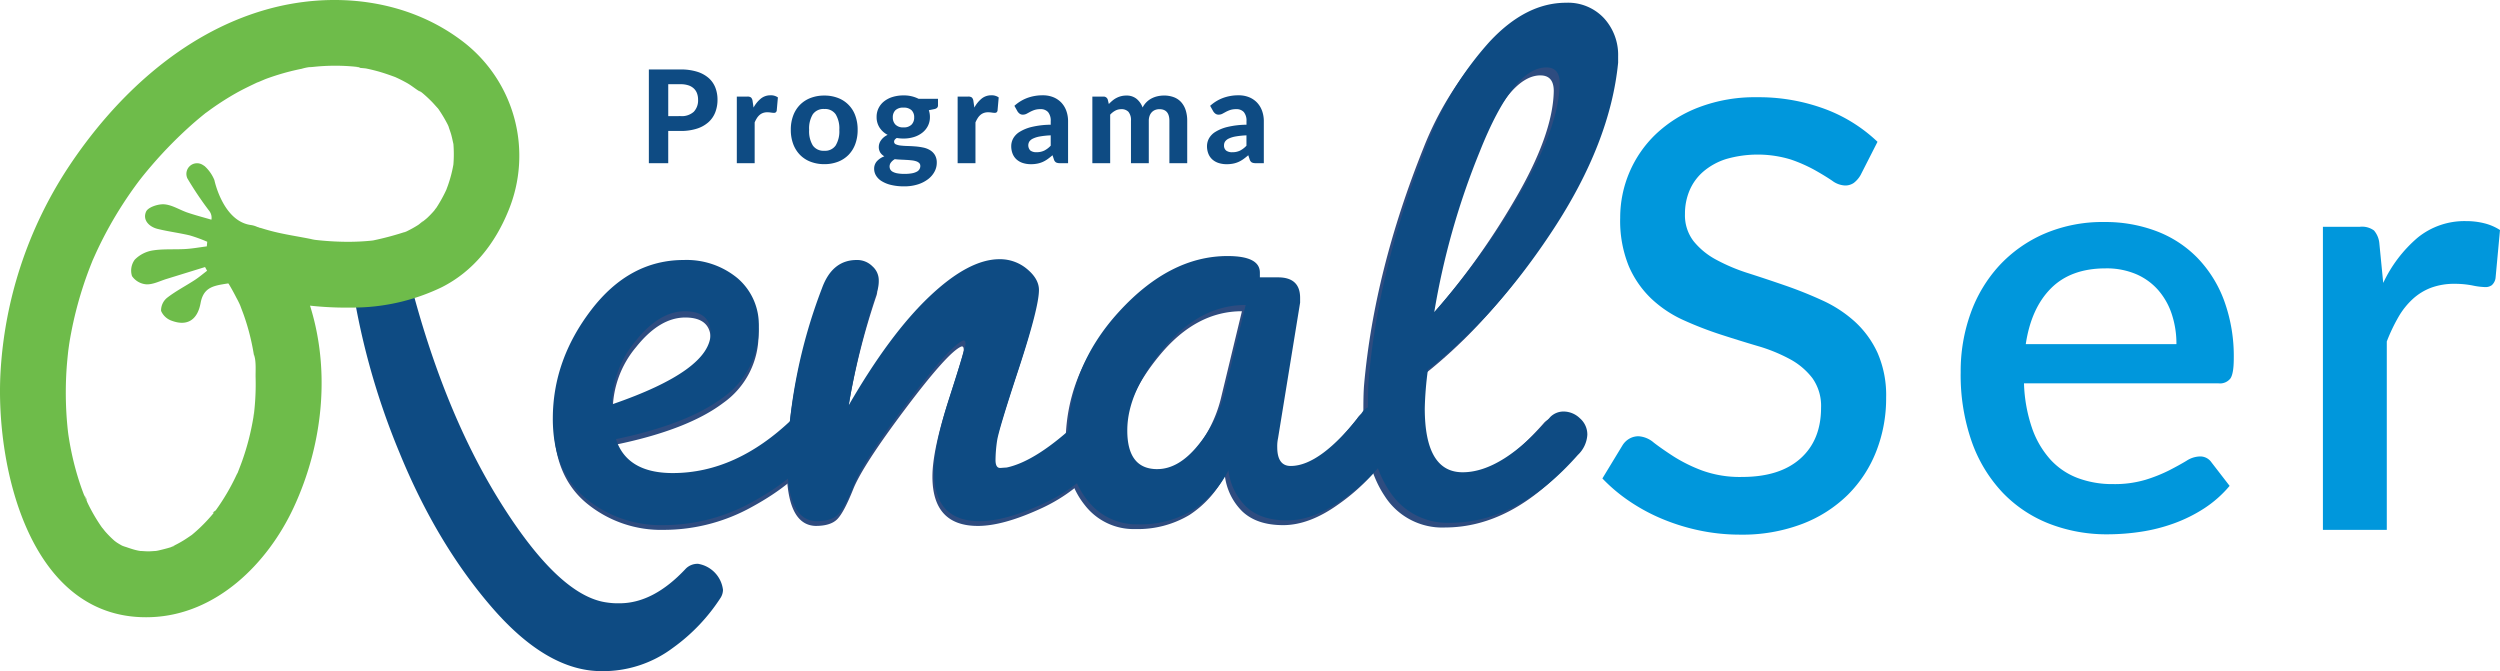
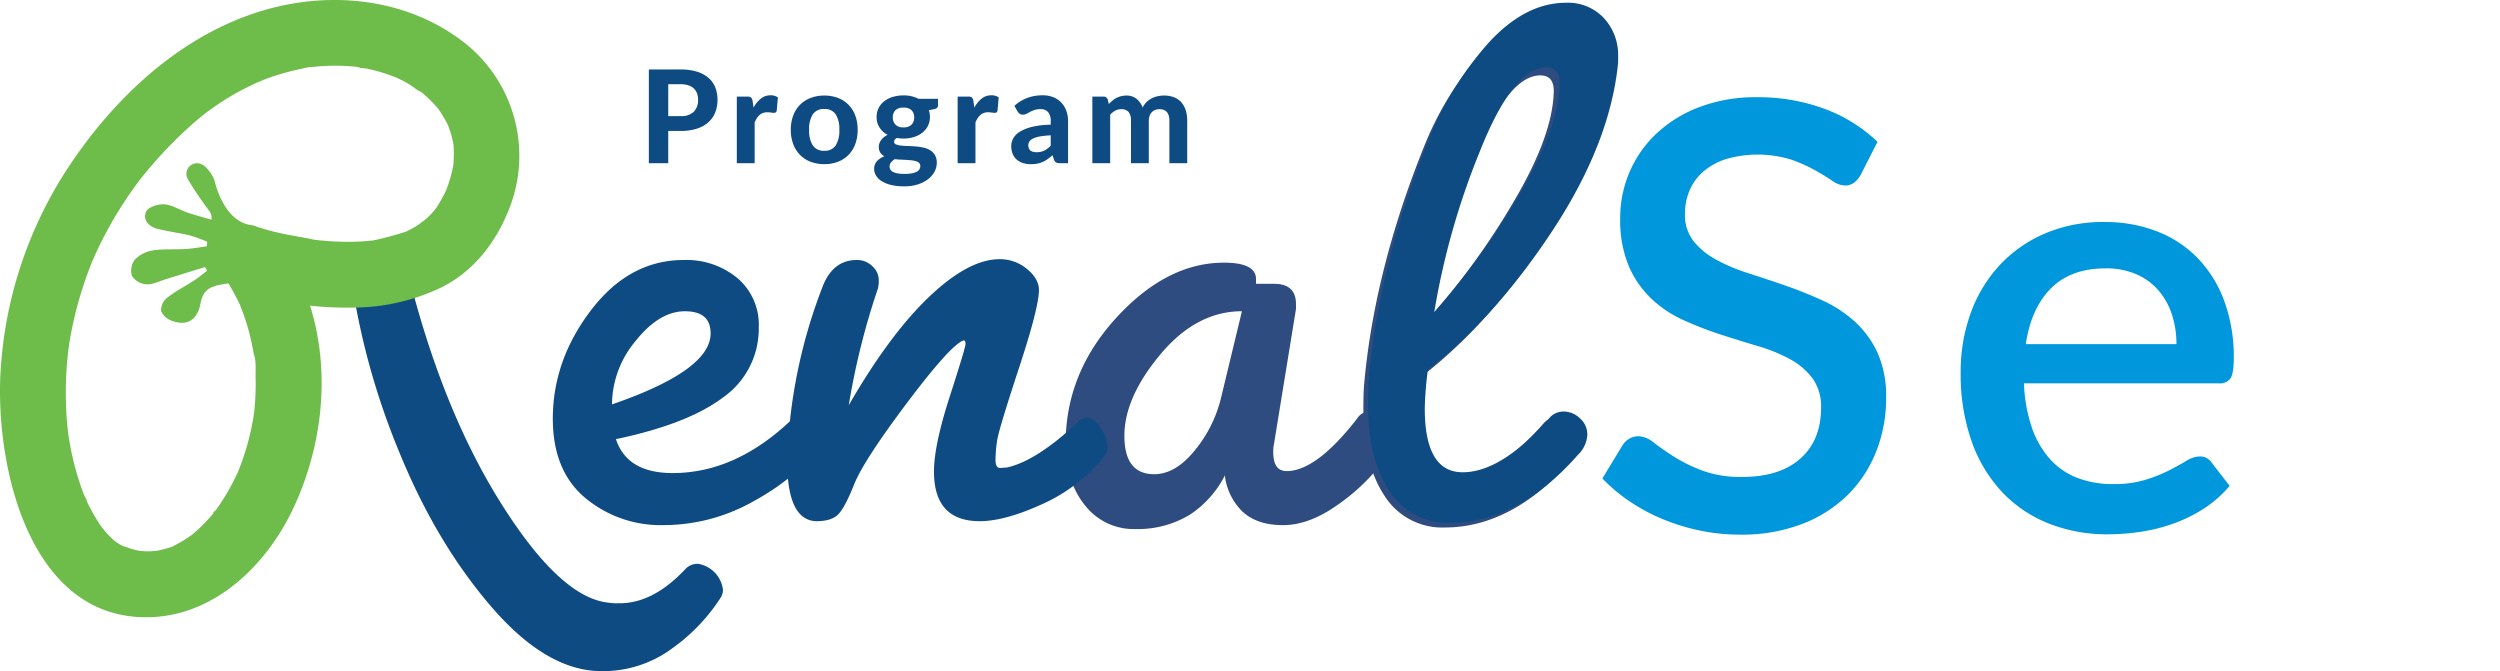
<svg xmlns="http://www.w3.org/2000/svg" id="Grupo_7017" data-name="Grupo 7017" width="590.953" height="158.645" viewBox="0 0 590.953 158.645">
  <defs>
    <clipPath id="clip-path">
      <rect id="Rectángulo_1095" data-name="Rectángulo 1095" width="590.953" height="158.645" fill="#0e4b83" />
    </clipPath>
  </defs>
  <g id="Grupo_7016" data-name="Grupo 7016" clip-path="url(#clip-path)">
-     <path id="Trazado_3468" data-name="Trazado 3468" d="M102.556,86.578q0-13.7,8.983-25.466T133.3,49.35a18.755,18.755,0,0,1,12.6,4.261,14.316,14.316,0,0,1,5,11.483,19.7,19.7,0,0,1-8.334,16.483q-8.336,6.3-25.189,9.817,2.591,7.966,13.335,7.964,14.817,0,27.968-12.594a3.162,3.162,0,0,1,2.315-.741,4.3,4.3,0,0,1,2.964,1.3,4.151,4.151,0,0,1,1.389,3.149,6.429,6.429,0,0,1-1.3,3.7q-4.633,6.485-14.632,11.947a42.889,42.889,0,0,1-20.838,5.464,27.665,27.665,0,0,1-18.428-6.39q-7.6-6.39-7.594-18.615M133.579,61.39q-6.022,0-11.576,6.945a23.436,23.436,0,0,0-5.556,14.91Q139.6,75.283,139.6,66.577q0-5.185-6.019-5.187" transform="translate(28.397 13.665)" fill="#2e4c80" />
-     <path id="Trazado_3469" data-name="Trazado 3469" d="M197.124,98.1q7.037-1.479,17.04-10.928a2.889,2.889,0,0,1,2.13-.741q1.389,0,2.962,2.5a8.293,8.293,0,0,1,1.574,3.889,4.882,4.882,0,0,1-.37,2.13,39.221,39.221,0,0,1-14.817,11.67q-8.889,4.076-14.817,4.075-10.743,0-10.742-11.668,0-6.114,3.7-17.6t3.7-12.316q0-.833-.37-.834h-.185q-3.153,1.3-13.243,14.725t-12.317,18.985q-2.222,5.554-3.8,7.13t-5.095,1.574q-6.853-.186-6.852-14.076a122.873,122.873,0,0,1,8.149-40.561q2.4-6.669,8.149-6.669a5.031,5.031,0,0,1,3.7,1.482,4.351,4.351,0,0,1,1.481,3.056,8,8,0,0,1-.185,2.131,170.646,170.646,0,0,0-6.852,27.41Q169.71,66.8,178.973,58t16.483-8.8a9.826,9.826,0,0,1,6.483,2.315q2.779,2.318,2.779,4.908,0,4.076-4.723,18.428T194.9,91.8a32.339,32.339,0,0,0-.37,4.538q0,1.946,1.2,1.853c.8-.061,1.264-.093,1.389-.093" transform="translate(40.325 13.625)" fill="#2e4c80" />
    <path id="Trazado_3470" data-name="Trazado 3470" d="M197.272,91.41q0-16.667,11.947-29.726t25.466-13.058q7.592,0,7.594,3.889v1.11h4.26q5.183,0,5.185,4.816v1.112L246.538,91.41a8.79,8.79,0,0,0-.185,2.038q0,4.446,3.149,4.444,7.037,0,16.67-12.409a3.494,3.494,0,0,1,2.592-1.668q1.85,0,3.15,2.872a12.539,12.539,0,0,1,1.3,5,10.9,10.9,0,0,1-.37,3.243,47.674,47.674,0,0,1-11.114,10.833q-6.855,4.909-13.056,4.908t-9.632-3.241a14.236,14.236,0,0,1-4.168-8.8V99a24.282,24.282,0,0,1-8.334,9.261,23.762,23.762,0,0,1-12.779,3.334,14.564,14.564,0,0,1-11.947-5.65q-4.541-5.646-4.538-14.537m20.93,7.222q5,0,9.538-5.556a31.058,31.058,0,0,0,6.2-12.225l5-20.742q-10.745,0-19.263,10.187t-8.519,19.261q0,9.077,7.038,9.075" transform="translate(54.623 13.464)" fill="#2e4c80" />
    <path id="Trazado_3471" data-name="Trazado 3471" d="M271.652,124.121a16.135,16.135,0,0,1-14.262-7.5q-5-7.5-5-20.466,0-3.89.185-5.927,2.4-26.851,14.076-55.933a76.187,76.187,0,0,1,14.26-23.061q8.516-9.167,17.966-9.168a11.518,11.518,0,0,1,8.89,3.612,12.738,12.738,0,0,1,3.334,8.983V16.14Q309.25,34.85,295.916,55.221t-29.45,32.967a78.813,78.813,0,0,0-.742,9.076q0,15,8.892,15,9.257,0,20.558-12.967a4.408,4.408,0,0,1,3.241-1.295,5.509,5.509,0,0,1,3.7,1.573,5.02,5.02,0,0,1,1.761,3.889,7.089,7.089,0,0,1-2.223,4.723q-14.078,15.932-30.006,15.929m22.6-106.868q-7.782,0-15.652,19.819a175.88,175.88,0,0,0-10.649,37.6,174.522,174.522,0,0,0,20.1-27.783q9.165-15.558,9.351-25.931,0-3.7-3.148-3.7" transform="translate(69.885 0.572)" fill="#2e4c80" />
    <path id="Trazado_3472" data-name="Trazado 3472" d="M102.339,85.627q0-13.8,9.048-25.65T133.3,48.132a18.888,18.888,0,0,1,12.686,4.29,14.414,14.414,0,0,1,5.035,11.565,19.843,19.843,0,0,1-8.393,16.6q-8.395,6.342-25.369,9.886,2.611,8.023,13.432,8.021,14.919,0,28.166-12.683a3.182,3.182,0,0,1,2.332-.747,4.336,4.336,0,0,1,2.985,1.3,4.186,4.186,0,0,1,1.4,3.173,6.485,6.485,0,0,1-1.306,3.73Q159.6,99.805,149.533,105.3a43.189,43.189,0,0,1-20.986,5.5,27.862,27.862,0,0,1-18.56-6.436q-7.652-6.436-7.649-18.746m31.246-25.371q-6.066,0-11.659,7a23.607,23.607,0,0,0-5.6,15.015q23.317-8.018,23.317-16.787,0-5.221-6.061-5.224" transform="translate(28.337 13.327)" fill="#0e4b83" />
    <path id="Trazado_3473" data-name="Trazado 3473" d="M197.582,97.232q7.087-1.49,17.163-11.006a2.9,2.9,0,0,1,2.144-.746q1.4,0,2.984,2.517a8.37,8.37,0,0,1,1.586,3.918,4.932,4.932,0,0,1-.373,2.146,39.513,39.513,0,0,1-14.923,11.751q-8.954,4.1-14.922,4.1-10.822,0-10.82-11.751,0-6.156,3.732-17.722t3.73-12.4c0-.559-.125-.84-.373-.84h-.186q-3.174,1.306-13.338,14.83t-12.405,19.12q-2.237,5.6-3.823,7.181t-5.129,1.586q-6.9-.188-6.9-14.177a123.787,123.787,0,0,1,8.208-40.852q2.421-6.713,8.208-6.714a5.066,5.066,0,0,1,3.73,1.491,4.383,4.383,0,0,1,1.493,3.077,8.079,8.079,0,0,1-.186,2.145,171.825,171.825,0,0,0-6.9,27.608q9.7-16.788,19.027-25.649t16.6-8.86a9.9,9.9,0,0,1,6.53,2.333q2.8,2.333,2.8,4.943,0,4.1-4.758,18.56T195.345,90.89a32.46,32.46,0,0,0-.374,4.571c0,1.305.4,1.929,1.212,1.864s1.274-.093,1.4-.093" transform="translate(40.35 13.287)" fill="#0e4b83" />
-     <path id="Trazado_3474" data-name="Trazado 3474" d="M197.732,90.492q0-16.788,12.031-29.938T235.413,47.4q7.646,0,7.647,3.918v1.119h4.29q5.219,0,5.222,4.85v1.12l-5.222,32.085a8.835,8.835,0,0,0-.186,2.052q0,4.478,3.171,4.477,7.087,0,16.787-12.5a3.52,3.52,0,0,1,2.613-1.679q1.864,0,3.172,2.891a12.635,12.635,0,0,1,1.306,5.036,10.929,10.929,0,0,1-.374,3.265,47.97,47.97,0,0,1-11.192,10.911q-6.9,4.945-13.151,4.944t-9.7-3.264a14.339,14.339,0,0,1-4.2-8.862v.374a24.471,24.471,0,0,1-8.394,9.325,23.92,23.92,0,0,1-12.872,3.359,14.674,14.674,0,0,1-12.031-5.69q-4.574-5.689-4.57-14.643m21.079,7.274q5.035,0,9.607-5.6a31.294,31.294,0,0,0,6.248-12.311L239.7,58.967q-10.822,0-19.4,10.26t-8.581,19.4q0,9.142,7.088,9.14" transform="translate(54.751 13.125)" fill="#0e4b83" />
    <path id="Trazado_3475" data-name="Trazado 3475" d="M272.643,123.435a16.243,16.243,0,0,1-14.362-7.554q-5.039-7.556-5.037-20.613,0-3.917.186-5.968,2.423-27.045,14.176-56.334A76.778,76.778,0,0,1,281.968,9.741Q290.547.509,300.063.508a11.607,11.607,0,0,1,8.955,3.637,12.837,12.837,0,0,1,3.357,9.048v1.491q-1.867,18.845-15.3,39.36t-29.66,33.2a79.607,79.607,0,0,0-.747,9.141q0,15.11,8.955,15.109,9.326,0,20.706-13.058a4.426,4.426,0,0,1,3.264-1.3,5.554,5.554,0,0,1,3.731,1.586,5.054,5.054,0,0,1,1.771,3.916,7.129,7.129,0,0,1-2.238,4.756q-14.177,16.045-30.218,16.042M295.4,15.8q-7.836,0-15.762,19.959a177.005,177.005,0,0,0-10.726,37.868,175.686,175.686,0,0,0,20.24-27.981q9.232-15.669,9.418-26.115,0-3.729-3.171-3.731" transform="translate(70.121 0.141)" fill="#0e4b83" />
    <path id="Trazado_3476" data-name="Trazado 3476" d="M98.277,129.844q13.055,15.108,25.929,15.109a27.484,27.484,0,0,0,16.882-5.5,43.8,43.8,0,0,0,11.285-11.846,3.613,3.613,0,0,0,.561-1.866,7.1,7.1,0,0,0-5.878-6.156,3.918,3.918,0,0,0-2.891,1.119q-7.65,8.207-15.669,8.208a17.051,17.051,0,0,1-2.984-.186q-11.381-1.494-25.368-23.97T78.132,49.447L64.888,50.938A172.192,172.192,0,0,0,76.454,93.283q8.765,21.452,21.823,36.561" transform="translate(17.967 13.692)" fill="#0e4b83" />
    <path id="Trazado_3477" data-name="Trazado 3477" d="M57.617,68.924a79.421,79.421,0,0,0,25.546,3.783,48.569,48.569,0,0,0,21.235-4.8c7.555-3.806,12.649-10.4,15.784-18.106a34,34,0,0,0-10.455-39.742C96.473-.272,78.648-2.251,62.725,2.323,43.047,7.974,27.12,22.9,16.057,39.683A98.268,98.268,0,0,0,.123,88.02c-1.254,22.2,6.854,59.051,35.733,57.856,15.3-.635,27.326-12.581,33.51-25.8,7.264-15.531,9.042-34.1,3.049-50.372a60.975,60.975,0,0,0-6.007-12.213c-2.217-3.409-7-5.145-10.649-2.793-3.405,2.2-5.166,7-2.793,10.649A52.471,52.471,0,0,1,55.9,70.43a19.16,19.16,0,0,1,1.223,2.616c-.069-.211-.623-1.6-.129-.271.2.535.41,1.065.6,1.6A53.027,53.027,0,0,1,59.2,79.8q.326,1.364.581,2.741c.068.365.132.733.193,1.1s.116.734.169,1.1l-.13-.967c.594,1.511.368,3.9.41,5.515q.071,2.741-.111,5.478-.09,1.356-.241,2.708c-.024.212-.406,1.848-.065.576.346-1.29-.072.377-.1.566q-.439,2.634-1.1,5.224-.655,2.542-1.528,5.019c-.287.812-.6,1.613-.913,2.416-.423,1.094.268-.31.19-.443.089.152-.516,1.152-.627,1.389a51.037,51.037,0,0,1-4.963,8.458c-.584.8-1.173.755.074-.074a4.543,4.543,0,0,0-.589.724q-.735.885-1.521,1.729a36.732,36.732,0,0,1-3.233,3.088c-1.628,1.373,1.236-.8-.478.381-.584.4-1.165.8-1.77,1.175s-1.2.707-1.818,1.025c-.245.126-.5.241-.741.366-1.648.839.358-.129.358-.128.042.25-3.5,1.1-3.865,1.173-.258.055-.532.088-.789.152-1.485.37,2.006-.1.475-.063-.673.015-1.343.1-2.019.1s-1.361-.084-2.042-.091c-1.5-.017,1.625.335.627.094-.34-.082-.695-.119-1.036-.19-1.449-.3-2.773-.859-4.177-1.292,2.36.727.987.423.343.078-.369-.2-.729-.414-1.082-.64s-.693-.541-1.064-.746c-.052-.028,1.655,1.43.945.72-.192-.192-.42-.352-.623-.534a24.073,24.073,0,0,1-2.019-2.033c-.329-.372-.617-.817-.972-1.158-.032-.032,1.278,1.743.647.835-.181-.26-.377-.512-.559-.771a40.886,40.886,0,0,1-3.426-5.921A9.5,9.5,0,0,0,19.846,117c.976,1.244.6,1.474.275.64-.116-.3-.238-.592-.352-.891q-.709-1.846-1.292-3.74a68.391,68.391,0,0,1-1.986-8.23c-.132-.732-.241-1.465-.359-2.2-.255-1.588.174,1.595.063.5-.038-.379-.094-.757-.137-1.135q-.26-2.319-.384-4.653a84.378,84.378,0,0,1,.046-9.777c.106-1.7.281-3.388.467-5.078.166-1.507-.038.521-.077.525.038,0,.213-1.442.231-1.551q.2-1.3.451-2.6a89.183,89.183,0,0,1,2.673-10.562q.858-2.695,1.887-5.331c.139-.358.286-.711.424-1.067.713-1.843-.7,1.537.111-.276.4-.891.793-1.784,1.21-2.666a92.966,92.966,0,0,1,5.889-10.583q1.716-2.66,3.606-5.2.385-.517.776-1.03c-1.1,1.442.238-.285.391-.475q1.038-1.285,2.117-2.538a101.44,101.44,0,0,1,9.727-9.86c.9-.789,1.816-1.55,2.743-2.3,1.743-1.415-.734.483.364-.278.471-.327.923-.681,1.392-1.011,1.813-1.281,3.686-2.477,5.618-3.573,1.844-1.046,3.752-1.926,5.659-2.844-1.71.824,1.061-.41,1.537-.586q1.4-.513,2.822-.955a55.086,55.086,0,0,1,5.593-1.42,11.145,11.145,0,0,1,2.761-.474c-.163-.014-1.871.2-.428.068.543-.05,1.084-.112,1.628-.156a49.916,49.916,0,0,1,5.317-.14q1.295.036,2.584.14.509.042,1.019.1c1.572.163.484.406-.063-.026.428.338,1.857.312,2.45.434q1.2.247,2.38.562c1.541.409,3.031.936,4.527,1.485,1.588.584-1.661-.789-.146-.06.277.133.558.255.835.388q1.025.494,2.02,1.048c1.265.709,2.439,1.79,3.729,2.409-1.679-.806-.821-.652-.208-.143.221.184.441.37.656.561q.8.7,1.554,1.463c.5.5.953,1.033,1.428,1.553a4.053,4.053,0,0,1,.534.645q-1.176-1.546-.456-.584l.243.337a31.974,31.974,0,0,1,2.112,3.541c.121.244.226.5.351.743.71,1.361-.58-1.814-.156-.34.189.659.456,1.3.642,1.959s.326,1.346.478,2.023c.47,2.074-.056-1.711.07.433a30.547,30.547,0,0,1,.008,4.338c-.18,2.194.318-1.55-.078.622q-.211,1.153-.513,2.288c-.208.783-.448,1.558-.715,2.323-.11.315-.235.624-.345.939-.54,1.558.667-1.364-.005.033a32.962,32.962,0,0,1-2.422,4.387,4.322,4.322,0,0,0-.549.771l.646-.835c-.192.24-.389.476-.591.709q-.741.856-1.564,1.638c-.526.5-1.184.927-1.678,1.456,1.525-1.629.094-.117-.572.3q-.919.582-1.886,1.087-.385.2-.776.392c-1.168.566-.552.172.272-.074a71.184,71.184,0,0,1-8.4,2.274c-1.62.277,1.97-.2.336-.049-.29.028-.578.064-.868.092q-1.082.1-2.168.161c-1.429.077-2.86.1-4.292.068-1.384-.027-2.77-.1-4.15-.211q-1-.08-1.993-.188c-.259-.028-.518-.06-.778-.088-1.416-.151-.1-.059.549.086-3.739-.824-7.513-1.274-11.215-2.318-.564-.158-1.129-.32-1.686-.5a7.843,7.843,0,0,0-9.574,5.436,7.961,7.961,0,0,0,5.436,9.574" transform="translate(0 0)" fill="#6ebc4a" />
    <path id="Trazado_3478" data-name="Trazado 3478" d="M50.955,57.81c-5.06,1.608-9.3.246-10.26,5.468-.728,3.96-3.133,5.537-6.8,4.183a4.253,4.253,0,0,1-2.542-2.339,3.875,3.875,0,0,1,1.419-3.091c2.037-1.583,4.368-2.782,6.543-4.2,1.016-.66,1.945-1.456,2.914-2.19l-.476-.881q-4.543,1.406-9.09,2.809c-1.576.481-3.171,1.331-4.733,1.281a4.541,4.541,0,0,1-3.446-1.95,4.334,4.334,0,0,1,.659-3.892A7.649,7.649,0,0,1,29.4,50.833c2.541-.4,5.175-.18,7.762-.337,1.674-.1,3.337-.41,5-.624.036-.364.07-.728.106-1.09a36.206,36.206,0,0,0-4.121-1.5c-2.519-.6-5.109-.914-7.622-1.539-2.062-.513-3.573-2.158-2.713-4.08.471-1.053,2.845-1.835,4.287-1.729,1.878.137,3.663,1.333,5.525,1.964s3.754,1.121,5.634,1.673a2.669,2.669,0,0,0-.452-2,79.2,79.2,0,0,1-5.208-7.73l-.022-.043a2.512,2.512,0,0,1,3.515-3.247q.295.17.571.366a9.079,9.079,0,0,1,2.295,3.282s1.988,9.676,8.576,10.621,4.455,11.077-1.578,12.994" transform="translate(6.72 8.364)" fill="#6ebc4a" />
    <path id="Trazado_3479" data-name="Trazado 3479" d="M127.6,12.859a12.852,12.852,0,0,1,3.93.535,7.5,7.5,0,0,1,2.726,1.489,5.855,5.855,0,0,1,1.58,2.268A7.791,7.791,0,0,1,136.345,20,8.145,8.145,0,0,1,135.811,23a6.148,6.148,0,0,1-1.619,2.335,7.528,7.528,0,0,1-2.734,1.518,12.383,12.383,0,0,1-3.861.543h-2.9v7.618h-4.58V12.859Zm0,11.023a4.21,4.21,0,0,0,3.153-1.038,3.924,3.924,0,0,0,1-2.84,4.283,4.283,0,0,0-.252-1.5,3.011,3.011,0,0,0-.764-1.159,3.448,3.448,0,0,0-1.291-.741,5.835,5.835,0,0,0-1.846-.259h-2.9v7.541Z" transform="translate(33.26 3.561)" fill="#0e4b83" />
    <path id="Trazado_3480" data-name="Trazado 3480" d="M140.357,20.543a7.041,7.041,0,0,1,1.725-2.122,3.563,3.563,0,0,1,2.289-.778,2.817,2.817,0,0,1,1.74.5l-.275,3.114a.709.709,0,0,1-.238.42.742.742,0,0,1-.434.114,5.085,5.085,0,0,1-.7-.069,5.949,5.949,0,0,0-.856-.069,2.931,2.931,0,0,0-1.03.169,2.6,2.6,0,0,0-.8.474,3.432,3.432,0,0,0-.633.747,7.14,7.14,0,0,0-.526,1.009v9.633H136.4V17.947h2.489a1.3,1.3,0,0,1,.885.229,1.441,1.441,0,0,1,.351.8Z" transform="translate(37.769 4.885)" fill="#0e4b83" />
    <path id="Trazado_3481" data-name="Trazado 3481" d="M154.32,17.689a8.83,8.83,0,0,1,3.22.566,6.934,6.934,0,0,1,4.092,4.154,9.515,9.515,0,0,1,.564,3.372,9.588,9.588,0,0,1-.564,3.382,7.209,7.209,0,0,1-1.6,2.558,7.024,7.024,0,0,1-2.489,1.617,8.8,8.8,0,0,1-3.22.566,8.911,8.911,0,0,1-3.245-.566,7,7,0,0,1-2.5-1.617,7.294,7.294,0,0,1-1.61-2.558,9.444,9.444,0,0,1-.572-3.382,9.373,9.373,0,0,1,.572-3.372,7.211,7.211,0,0,1,1.61-2.544,7.089,7.089,0,0,1,2.5-1.61,8.938,8.938,0,0,1,3.245-.566m0,13.054a3.034,3.034,0,0,0,2.671-1.245,6.465,6.465,0,0,0,.87-3.7,6.441,6.441,0,0,0-.87-3.686,3.039,3.039,0,0,0-2.671-1.244A3.09,3.09,0,0,0,151.6,22.11a6.441,6.441,0,0,0-.87,3.686,6.465,6.465,0,0,0,.87,3.7,3.085,3.085,0,0,0,2.719,1.245" transform="translate(40.536 4.898)" fill="#0e4b83" />
    <path id="Trazado_3482" data-name="Trazado 3482" d="M176.918,18.46V20a.8.8,0,0,1-.206.58,1.324,1.324,0,0,1-.679.32l-1.283.26a4.843,4.843,0,0,1,.26,1.6,4.571,4.571,0,0,1-.481,2.115,4.8,4.8,0,0,1-1.32,1.6,6.1,6.1,0,0,1-1.984,1.024,8.248,8.248,0,0,1-2.473.358,8.608,8.608,0,0,1-1.572-.137c-.428.264-.641.555-.641.871a.665.665,0,0,0,.434.641,3.941,3.941,0,0,0,1.145.282q.709.084,1.618.106c.605.017,1.222.049,1.848.1a14.986,14.986,0,0,1,1.846.267,5.037,5.037,0,0,1,1.619.627,3.382,3.382,0,0,1,1.144,1.152,3.512,3.512,0,0,1,.435,1.848,4.376,4.376,0,0,1-.518,2.046,5.522,5.522,0,0,1-1.5,1.77,7.764,7.764,0,0,1-2.42,1.253,10.419,10.419,0,0,1-3.266.474,12.732,12.732,0,0,1-3.154-.345,7.382,7.382,0,0,1-2.213-.914,3.954,3.954,0,0,1-1.306-1.32,3.112,3.112,0,0,1-.426-1.558,2.615,2.615,0,0,1,.641-1.786,4.484,4.484,0,0,1,1.771-1.176,2.709,2.709,0,0,1-.954-.877,2.507,2.507,0,0,1-.359-1.412,2.719,2.719,0,0,1,.511-1.481,3.844,3.844,0,0,1,1.58-1.3,5.061,5.061,0,0,1-1.908-1.717,4.5,4.5,0,0,1-.7-2.512,4.609,4.609,0,0,1,.481-2.122,4.742,4.742,0,0,1,1.336-1.61,6.18,6.18,0,0,1,2.015-1.015,8.675,8.675,0,0,1,2.519-.351,7.661,7.661,0,0,1,3.557.794Zm-4.183,15.862a.905.905,0,0,0-.259-.672,1.807,1.807,0,0,0-.695-.412,4.776,4.776,0,0,0-1.03-.221c-.4-.047-.818-.082-1.267-.107s-.912-.049-1.389-.069-.947-.055-1.4-.106a3.17,3.17,0,0,0-.879.756,1.551,1.551,0,0,0-.342.983,1.455,1.455,0,0,0,.175.7,1.44,1.44,0,0,0,.587.549,3.686,3.686,0,0,0,1.084.359,9.165,9.165,0,0,0,1.679.129,9.614,9.614,0,0,0,1.756-.137,3.863,3.863,0,0,0,1.161-.389,1.487,1.487,0,0,0,.824-1.366m-3.984-9.1a2.513,2.513,0,0,0,1.915-.656,2.368,2.368,0,0,0,.618-1.694,2.3,2.3,0,0,0-.618-1.7,2.607,2.607,0,0,0-1.915-.618,2.579,2.579,0,0,0-1.908.618,2.314,2.314,0,0,0-.612,1.7,2.37,2.37,0,0,0,.619,1.687,2.474,2.474,0,0,0,1.9.664" transform="translate(44.807 4.892)" fill="#0e4b83" />
    <path id="Trazado_3483" data-name="Trazado 3483" d="M181.233,20.543a7.041,7.041,0,0,1,1.725-2.122,3.563,3.563,0,0,1,2.289-.778,2.817,2.817,0,0,1,1.74.5l-.275,3.114a.709.709,0,0,1-.238.42.742.742,0,0,1-.434.114,5.085,5.085,0,0,1-.7-.069,5.95,5.95,0,0,0-.856-.069,2.931,2.931,0,0,0-1.03.169,2.6,2.6,0,0,0-.8.474,3.432,3.432,0,0,0-.633.747,7.14,7.14,0,0,0-.526,1.009v9.633h-4.214V17.947h2.489a1.3,1.3,0,0,1,.885.229,1.441,1.441,0,0,1,.351.8Z" transform="translate(49.087 4.885)" fill="#0e4b83" />
    <path id="Trazado_3484" data-name="Trazado 3484" d="M187.951,20.13a9.462,9.462,0,0,1,3.068-1.871,10.459,10.459,0,0,1,3.633-.617,6.515,6.515,0,0,1,2.512.457,5.439,5.439,0,0,1,1.88,1.274,5.6,5.6,0,0,1,1.181,1.947,7.168,7.168,0,0,1,.412,2.472v9.893h-1.923a1.963,1.963,0,0,1-.909-.169,1.234,1.234,0,0,1-.511-.7l-.336-1.007q-.6.517-1.153.914a6.682,6.682,0,0,1-1.153.665,5.917,5.917,0,0,1-1.274.4,7.565,7.565,0,0,1-1.519.139,6.2,6.2,0,0,1-1.894-.276,4.125,4.125,0,0,1-1.472-.817,3.6,3.6,0,0,1-.954-1.35,4.843,4.843,0,0,1-.337-1.863,3.836,3.836,0,0,1,.443-1.742,4.284,4.284,0,0,1,1.52-1.58,9.669,9.669,0,0,1,2.87-1.175,20.09,20.09,0,0,1,4.5-.527v-.81a3.187,3.187,0,0,0-.626-2.175,2.3,2.3,0,0,0-1.8-.695,4.393,4.393,0,0,0-1.451.206,7.113,7.113,0,0,0-1.015.443l-.817.443a1.846,1.846,0,0,1-.886.206,1.211,1.211,0,0,1-.741-.221,2.006,2.006,0,0,1-.5-.527Zm8.581,6.977a19.58,19.58,0,0,0-2.565.267,6.166,6.166,0,0,0-1.627.5,2.145,2.145,0,0,0-.856.695,1.758,1.758,0,0,0,.259,2.144,2.344,2.344,0,0,0,1.428.382A4.14,4.14,0,0,0,195,30.718a5.522,5.522,0,0,0,1.536-1.168Z" transform="translate(51.835 4.885)" fill="#0e4b83" />
    <path id="Trazado_3485" data-name="Trazado 3485" d="M202.219,33.674V17.934h2.595a1.021,1.021,0,0,1,1.053.733l.245,1.023a10.9,10.9,0,0,1,.847-.793,5.216,5.216,0,0,1,.939-.633,4.986,4.986,0,0,1,2.367-.575,3.676,3.676,0,0,1,2.4.773,4.782,4.782,0,0,1,1.435,2.052,4.9,4.9,0,0,1,2.159-2.167,5.813,5.813,0,0,1,1.4-.5,6.985,6.985,0,0,1,1.489-.161,6.474,6.474,0,0,1,2.351.4,4.433,4.433,0,0,1,1.717,1.167,5.206,5.206,0,0,1,1.061,1.886,8.081,8.081,0,0,1,.365,2.535v10h-4.212v-10q0-2.764-2.366-2.763a2.678,2.678,0,0,0-.984.176,2.183,2.183,0,0,0-.794.526,2.4,2.4,0,0,0-.534.87,3.429,3.429,0,0,0-.192,1.191v10h-4.214v-10a3.1,3.1,0,0,0-.587-2.13,2.248,2.248,0,0,0-1.733-.633,2.928,2.928,0,0,0-1.382.342,4.589,4.589,0,0,0-1.213.955V33.674Z" transform="translate(55.993 4.898)" fill="#0e4b83" />
-     <path id="Trazado_3486" data-name="Trazado 3486" d="M224.188,20.13a9.468,9.468,0,0,1,3.07-1.871,10.459,10.459,0,0,1,3.633-.617,6.519,6.519,0,0,1,2.512.457,5.433,5.433,0,0,1,1.878,1.274,5.6,5.6,0,0,1,1.182,1.947,7.168,7.168,0,0,1,.412,2.472v9.893h-1.924a1.953,1.953,0,0,1-.908-.169,1.229,1.229,0,0,1-.511-.7L233.2,31.81q-.6.517-1.152.914a6.731,6.731,0,0,1-1.153.665,5.906,5.906,0,0,1-1.276.4,7.552,7.552,0,0,1-1.518.139,6.188,6.188,0,0,1-1.894-.276,4.115,4.115,0,0,1-1.472-.817,3.583,3.583,0,0,1-.954-1.35,4.82,4.82,0,0,1-.337-1.863,3.821,3.821,0,0,1,.443-1.742,4.29,4.29,0,0,1,1.518-1.58,9.679,9.679,0,0,1,2.872-1.175,20.077,20.077,0,0,1,4.5-.527v-.81a3.186,3.186,0,0,0-.626-2.175,2.3,2.3,0,0,0-1.8-.695,4.4,4.4,0,0,0-1.451.206,7.244,7.244,0,0,0-1.015.443l-.817.443a1.841,1.841,0,0,1-.885.206,1.211,1.211,0,0,1-.741-.221,2.032,2.032,0,0,1-.5-.527Zm8.581,6.977a19.6,19.6,0,0,0-2.565.267,6.155,6.155,0,0,0-1.625.5,2.127,2.127,0,0,0-.856.695,1.532,1.532,0,0,0-.252.848,1.514,1.514,0,0,0,.511,1.3,2.342,2.342,0,0,0,1.428.382,4.144,4.144,0,0,0,1.825-.373,5.537,5.537,0,0,0,1.535-1.168Z" transform="translate(61.869 4.885)" fill="#0e4b83" />
    <path id="Trazado_3487" data-name="Trazado 3487" d="M357.67,36.4a6.223,6.223,0,0,1-1.617,1.862,3.549,3.549,0,0,1-2.107.6,5.46,5.46,0,0,1-2.985-1.124q-1.649-1.122-4.072-2.492a35.6,35.6,0,0,0-5.727-2.53,26.93,26.93,0,0,0-15.275-.106,15.431,15.431,0,0,0-5.374,2.951,12.158,12.158,0,0,0-3.264,4.46,14.086,14.086,0,0,0-1.09,5.584,10,10,0,0,0,2.038,6.427,17.38,17.38,0,0,0,5.372,4.39,43.32,43.32,0,0,0,7.622,3.2q4.283,1.369,8.743,2.914t8.747,3.513a29.792,29.792,0,0,1,7.619,4.986,22.925,22.925,0,0,1,5.374,7.375,24.945,24.945,0,0,1,2.037,10.606,34.237,34.237,0,0,1-2.319,12.643,29.753,29.753,0,0,1-6.706,10.289,31.21,31.21,0,0,1-10.819,6.918,39.744,39.744,0,0,1-14.643,2.53,46.571,46.571,0,0,1-9.445-.949A48.912,48.912,0,0,1,311,117.77a43.92,43.92,0,0,1-7.831-4.179,39.131,39.131,0,0,1-6.531-5.478l4.776-7.867a4.631,4.631,0,0,1,1.617-1.545,4.3,4.3,0,0,1,2.177-.562,6.108,6.108,0,0,1,3.582,1.509q1.963,1.511,4.741,3.3a36.414,36.414,0,0,0,6.709,3.3,26.236,26.236,0,0,0,9.409,1.511q8.922,0,13.8-4.354T348.328,91.4a11.32,11.32,0,0,0-2.038-6.988,16.606,16.606,0,0,0-5.372-4.53,38.672,38.672,0,0,0-7.622-3.09q-4.286-1.264-8.708-2.7a84.857,84.857,0,0,1-8.711-3.372,27.656,27.656,0,0,1-7.619-5.056,23.409,23.409,0,0,1-5.374-7.726,28.366,28.366,0,0,1-2.035-11.483,27.3,27.3,0,0,1,8.392-19.7,30.586,30.586,0,0,1,10.15-6.356A37.207,37.207,0,0,1,333.157,18a45.021,45.021,0,0,1,15.978,2.739,36.418,36.418,0,0,1,12.538,7.8Z" transform="translate(82.136 4.983)" fill="#0097dc" />
    <path id="Trazado_3488" data-name="Trazado 3488" d="M377.93,79.239a35.878,35.878,0,0,0,1.9,10.57,21.751,21.751,0,0,0,4.318,7.411,16.776,16.776,0,0,0,6.462,4.389,23.279,23.279,0,0,0,8.392,1.44,25.532,25.532,0,0,0,7.656-1.019,36.061,36.061,0,0,0,5.62-2.246q2.386-1.23,4.072-2.249a6.1,6.1,0,0,1,3.093-1.019,3.22,3.22,0,0,1,2.808,1.406l4.285,5.548a27.209,27.209,0,0,1-6.041,5.337,35.115,35.115,0,0,1-7.165,3.547,40.442,40.442,0,0,1-7.8,1.966,52.765,52.765,0,0,1-7.8.6,37.464,37.464,0,0,1-13.8-2.494,30.694,30.694,0,0,1-11.027-7.34,33.923,33.923,0,0,1-7.305-12.01,47.7,47.7,0,0,1-2.634-16.505,40.36,40.36,0,0,1,2.355-13.908,33.2,33.2,0,0,1,6.741-11.237,31.7,31.7,0,0,1,10.677-7.553A34.881,34.881,0,0,1,396.964,41.1a34.062,34.062,0,0,1,12.224,2.141,26.8,26.8,0,0,1,9.692,6.286,28.9,28.9,0,0,1,6.356,10.149,38.255,38.255,0,0,1,2.282,13.661q0,3.515-.77,4.707a3.1,3.1,0,0,1-2.81,1.194Zm36.033-9.272a22.168,22.168,0,0,0-1.09-7.059,16.539,16.539,0,0,0-3.194-5.69,14.58,14.58,0,0,0-5.233-3.792,17.8,17.8,0,0,0-7.2-1.37q-8.219,0-12.923,4.705t-5.971,13.206Z" transform="translate(100.504 11.381)" fill="#0097dc" />
-     <path id="Trazado_3489" data-name="Trazado 3489" d="M444.28,55.544a31.682,31.682,0,0,1,8.148-10.711,17.523,17.523,0,0,1,11.447-3.9,17.27,17.27,0,0,1,4.354.526,12.247,12.247,0,0,1,3.653,1.58L470.828,54.42a2.815,2.815,0,0,1-.877,1.651,2.528,2.528,0,0,1-1.579.457,16.884,16.884,0,0,1-3.02-.387,21.547,21.547,0,0,0-4.145-.387,15.764,15.764,0,0,0-5.584.914,13.459,13.459,0,0,0-4.354,2.669,17.886,17.886,0,0,0-3.407,4.284,41.312,41.312,0,0,0-2.739,5.76v44.53h-15.1V42.269H438.8a4.781,4.781,0,0,1,3.3.879,5.43,5.43,0,0,1,1.264,3.056Z" transform="translate(119.07 11.335)" fill="#0097dc" />
  </g>
</svg>